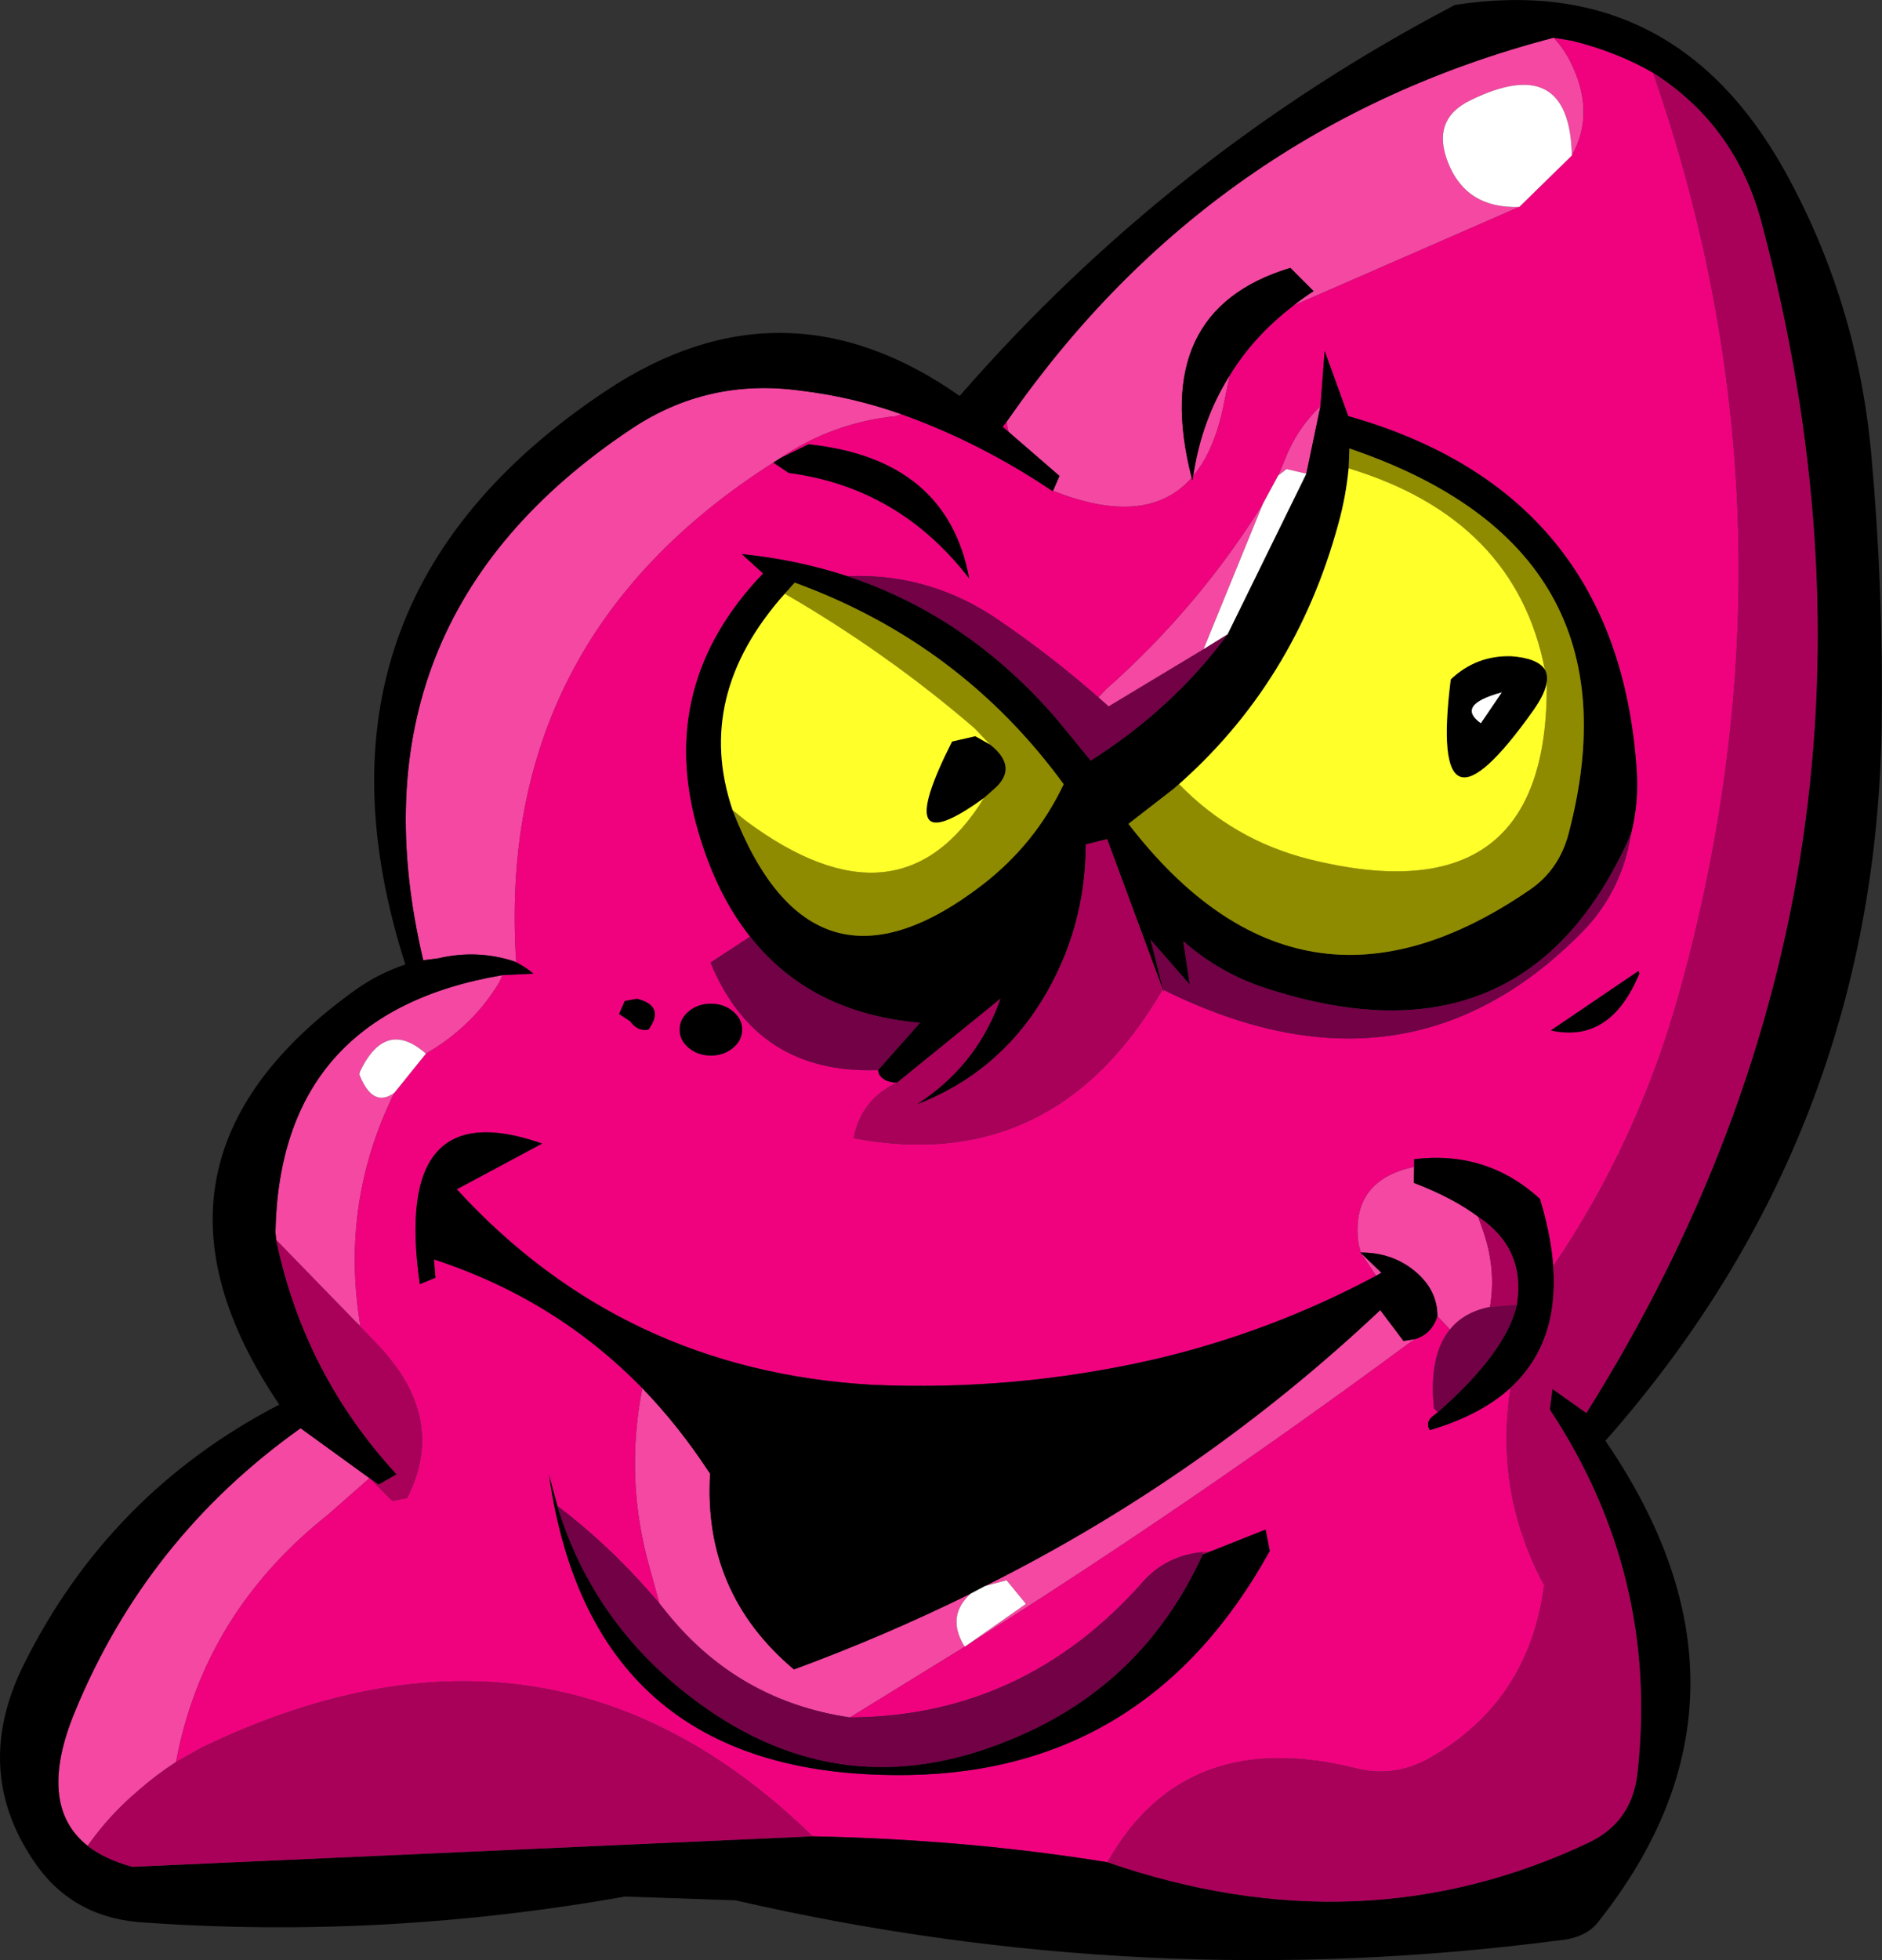
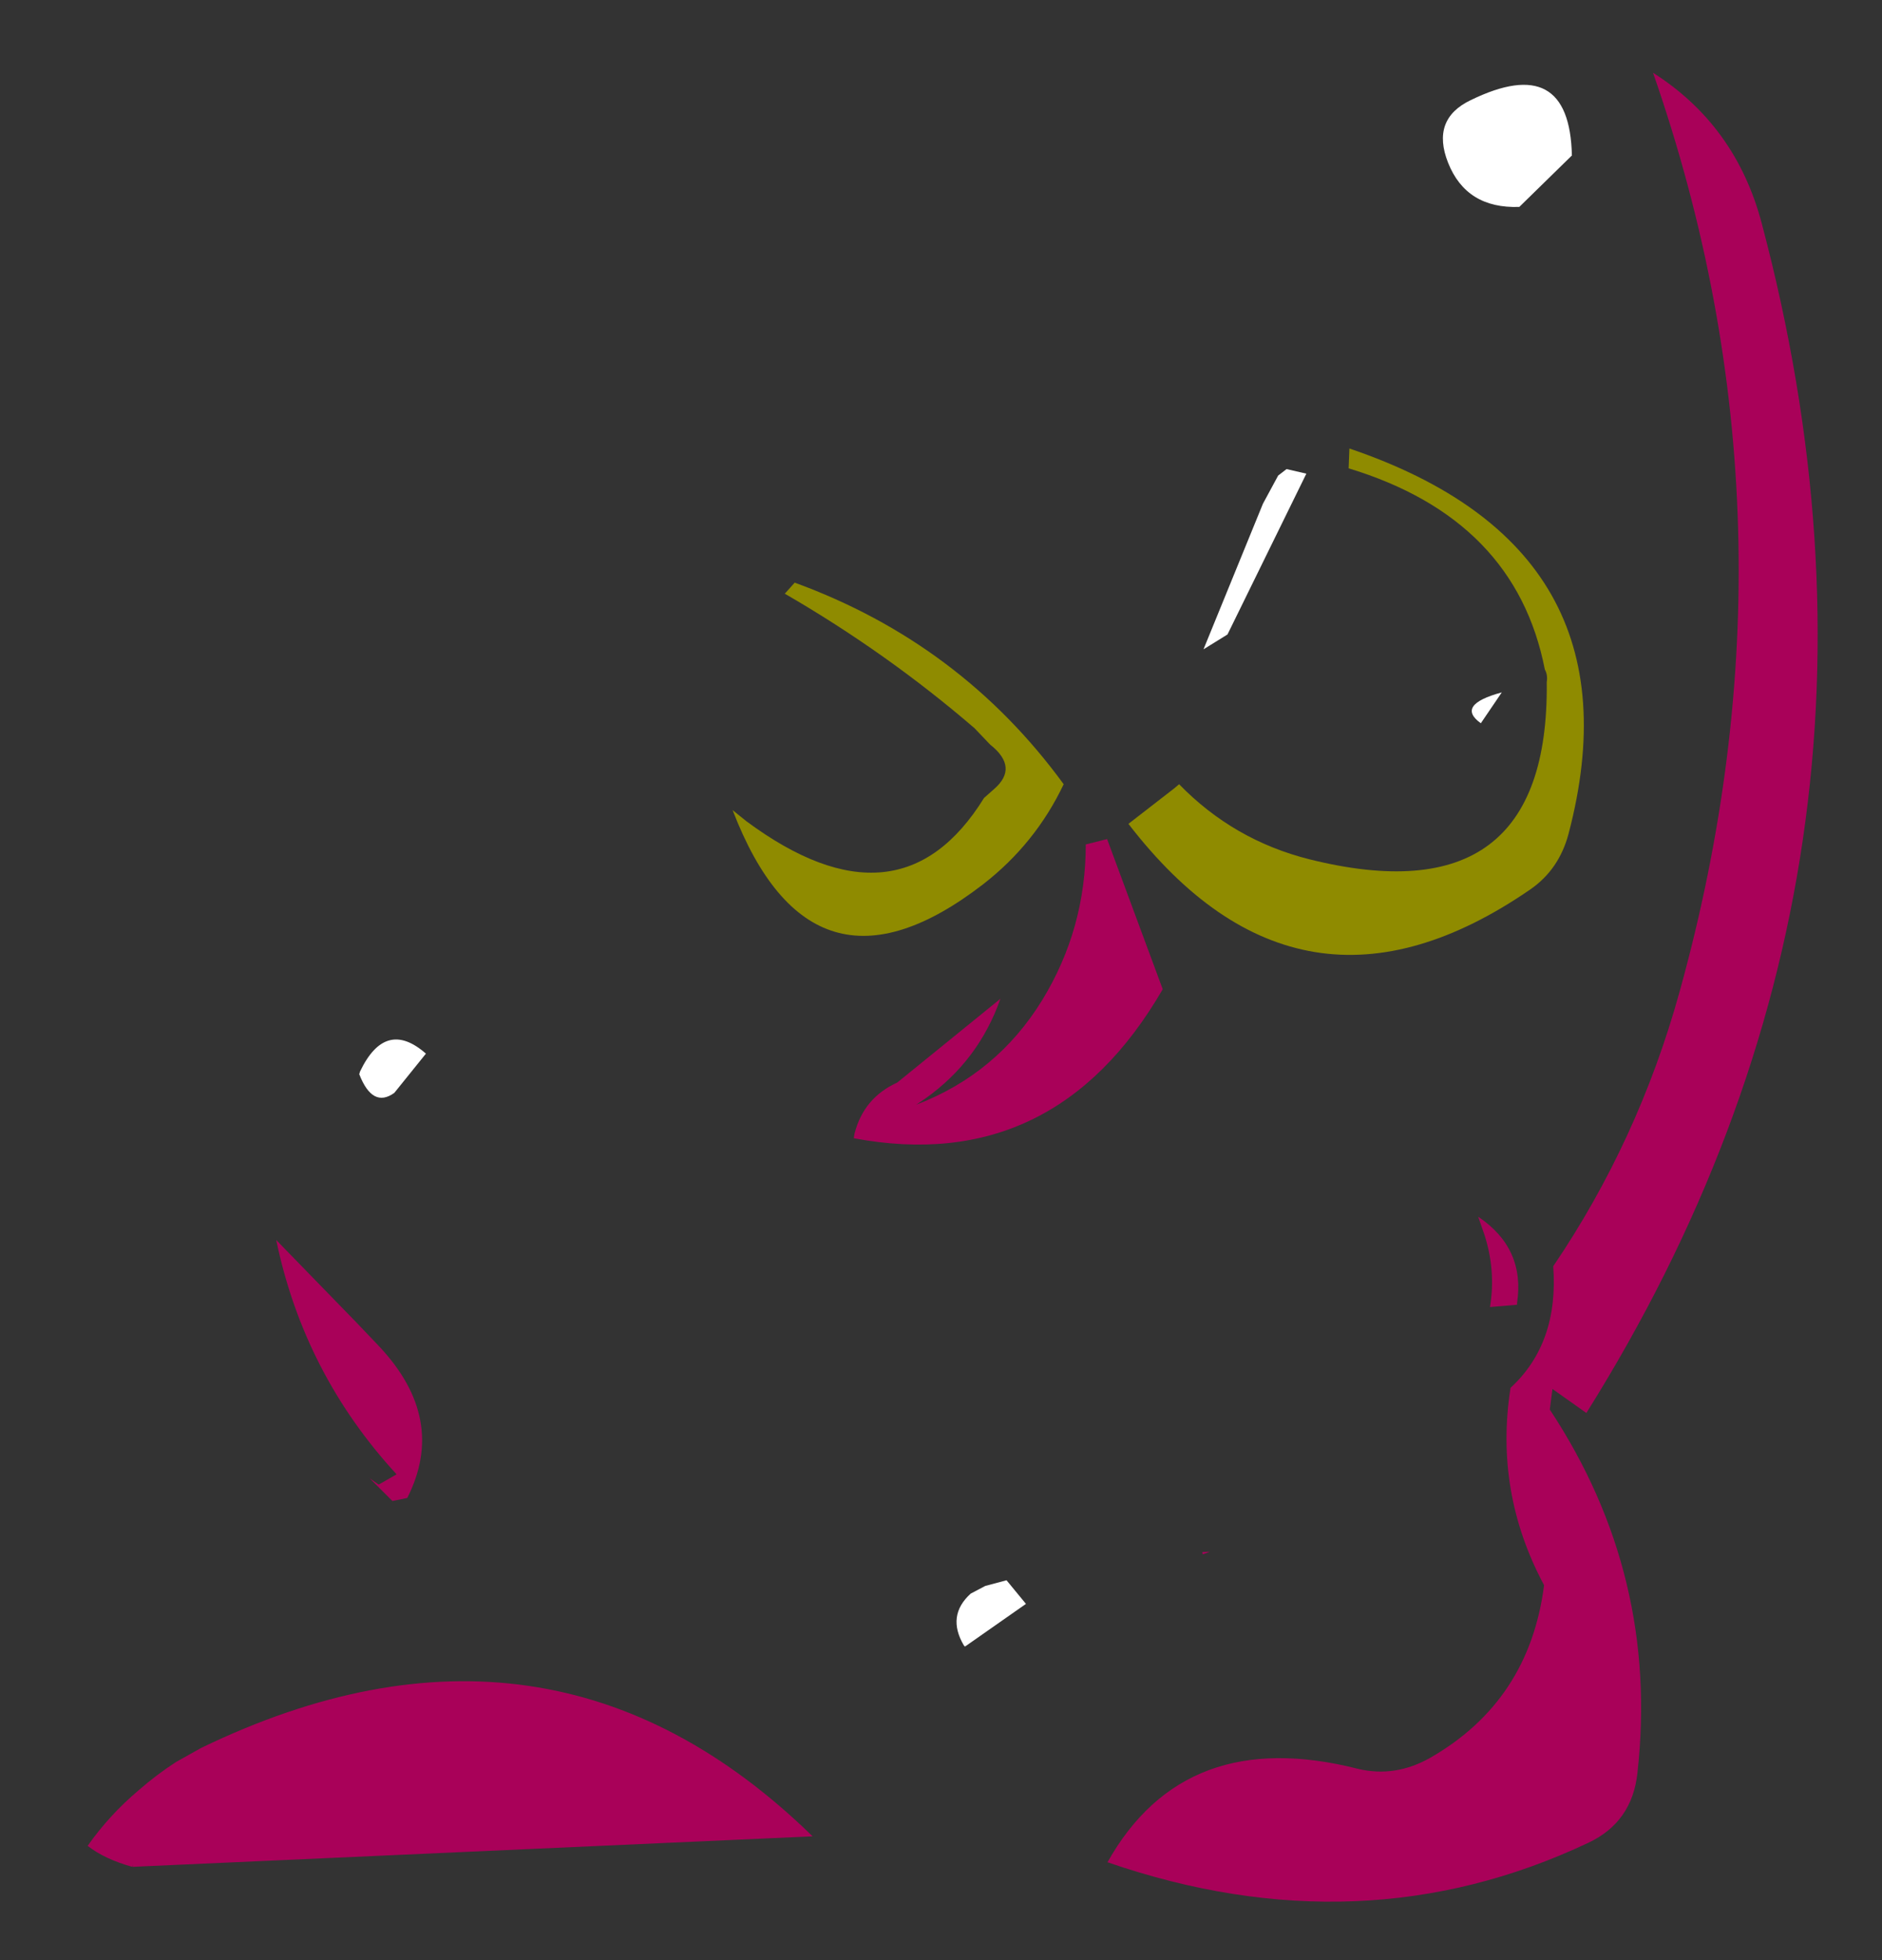
<svg xmlns="http://www.w3.org/2000/svg" xmlns:xlink="http://www.w3.org/1999/xlink" height="257.2px" width="247.0px">
  <rect width="100%" height="100%" fill="#333333" stroke="none" />
  <g transform="matrix(1.0, 0.0, 0.0, 1.0, 122.7, 128.25)">
    <use height="257.2" transform="matrix(1.0, 0.0, 0.0, 1.0, -122.7, -128.25)" width="247.0" xlink:href="#shape0" />
  </g>
  <defs>
    <g id="shape0" transform="matrix(1.0, 0.0, 0.0, 1.0, 122.7, 128.25)">
-       <path d="M81.2 -123.3 Q82.6 -121.85 83.6 -119.75 86.65 -113.3 83.6 -107.85 83.3 -121.45 70.3 -115.1 65.1 -112.6 67.35 -106.9 69.75 -100.85 76.7 -101.1 L47.05 -88.15 Q48.3 -89.15 49.7 -90.05 L46.65 -93.1 Q28.1 -87.5 33.7 -65.55 27.85 -58.95 15.5 -63.85 L16.35 -65.8 9.65 -71.6 9.4 -72.9 9.65 -73.25 Q36.4 -111.6 81.2 -123.3 M-111.2 113.95 Q-117.95 108.6 -112.85 96.3 -103.45 73.5 -83.25 59.15 L-74.35 65.6 -74.2 65.7 -79.6 70.45 Q-95.95 83.4 -99.6 102.95 -102.15 104.6 -104.5 106.65 -108.35 109.9 -111.2 113.95 M-86.45 34.45 L-86.55 33.45 Q-86.0 4.65 -56.75 -0.3 L-57.15 0.6 Q-60.65 6.45 -66.8 10.0 -72.1 5.35 -75.45 12.35 L-75.55 12.7 Q-73.8 17.2 -70.95 15.15 -78.1 29.65 -75.4 45.75 L-75.9 45.3 -86.45 34.45 M-55.2 -2.1 Q-60.1 -3.7 -65.2 -2.5 L-67.15 -2.25 Q-77.7 -46.75 -39.8 -72.0 -29.8 -78.65 -17.7 -77.0 -10.9 -76.2 -4.4 -73.9 L-5.1 -73.65 Q-13.45 -72.8 -20.35 -68.1 L-21.2 -67.55 Q-57.75 -44.3 -54.95 -2.0 L-55.2 -2.1 M21.45 -36.75 L22.45 -37.8 Q34.55 -48.5 43.05 -62.15 L35.25 -43.05 22.8 -35.55 21.45 -36.75 M45.05 -65.85 L45.85 -67.75 Q47.45 -71.95 50.6 -74.95 L48.75 -66.1 46.15 -66.7 45.05 -65.85 M38.7 -79.0 L38.0 -75.65 Q36.8 -69.25 33.9 -65.8 35.0 -73.15 38.7 -79.0 M57.9 39.15 L55.9 36.15 58.6 38.75 57.9 39.15 M55.9 36.1 L55.6 35.0 Q54.45 26.65 62.9 24.85 L62.85 26.95 Q68.05 28.95 71.3 31.4 L72.1 33.7 Q73.65 38.45 72.85 43.25 69.45 43.9 67.6 46.2 L65.95 44.45 Q65.95 41.0 63.0 38.55 60.05 36.1 55.9 36.1 M6.6 79.85 Q35.2 65.55 58.45 43.65 L61.5 47.7 63.05 47.45 62.35 47.9 Q33.95 68.9 3.95 87.8 L11.95 82.2 9.4 79.1 6.6 79.85 M4.7 80.85 Q1.5 83.75 3.8 87.65 L3.95 87.8 -11.15 97.1 Q-25.8 94.95 -35.15 83.4 L-36.15 82.15 -37.4 77.6 Q-40.75 65.95 -38.4 53.9 -33.7 58.75 -29.75 64.75 L-29.5 65.1 Q-30.45 80.75 -18.5 90.8 -6.55 86.4 4.7 80.85" fill="#f448a2" fill-rule="evenodd" stroke="none" />
-       <path d="M83.6 -107.85 Q86.65 -113.3 83.6 -119.75 82.6 -121.85 81.2 -123.3 L83.65 -122.9 Q89.6 -121.4 94.25 -118.7 114.85 -59.6 97.7 2.0 92.3 21.45 81.15 37.9 80.85 33.8 79.4 29.05 72.45 22.7 62.9 23.85 L62.9 24.85 Q54.45 26.65 55.6 35.0 L55.9 36.1 55.85 36.1 55.9 36.15 57.9 39.15 Q43.95 46.6 28.65 50.15 10.45 54.3 -8.3 53.45 -41.0 51.55 -62.75 27.8 L-51.55 21.8 Q-71.25 14.9 -67.6 40.25 L-65.55 39.4 -65.75 37.0 Q-49.8 42.2 -38.4 53.9 -40.75 65.95 -37.4 77.6 L-36.15 82.15 Q-42.45 74.7 -49.55 69.35 L-50.65 65.25 Q-44.95 105.4 -3.25 104.65 28.05 104.05 43.95 75.25 L43.4 72.45 36.1 75.35 35.1 75.4 Q30.3 75.9 27.3 79.3 11.65 97.0 -11.15 97.1 L3.95 87.8 Q33.95 68.9 62.35 47.9 L63.05 47.45 Q65.25 46.75 65.95 44.45 L67.6 46.2 Q64.8 49.6 65.5 56.55 L66.0 57.05 65.3 57.6 Q64.35 58.4 64.95 59.4 71.6 57.45 75.55 53.85 73.4 67.5 79.95 79.75 78.0 94.95 65.0 102.4 60.4 105.0 55.55 103.85 32.8 98.05 22.65 116.1 4.15 113.1 -16.05 112.7 -50.6 79.0 -96.3 101.1 L-99.6 102.95 Q-95.95 83.4 -79.6 70.45 L-74.2 65.7 -71.2 68.7 -69.25 68.3 Q-64.0 57.95 -72.9 48.45 L-75.9 45.3 -75.4 45.75 Q-78.1 29.65 -70.95 15.15 L-66.8 10.0 Q-60.65 6.45 -57.15 0.6 L-56.75 -0.3 -52.7 -0.5 Q-53.9 -1.5 -55.2 -2.1 L-54.95 -2.0 Q-57.75 -44.3 -21.2 -67.55 L-19.2 -66.2 Q-4.7 -64.3 4.5 -52.35 1.6 -68.05 -16.6 -69.95 L-20.35 -68.1 Q-13.45 -72.8 -5.1 -73.65 L-4.4 -73.9 Q5.95 -70.2 15.45 -63.8 L15.5 -63.85 Q27.85 -58.95 33.7 -65.55 L33.8 -65.2 33.9 -65.8 Q36.8 -69.25 38.0 -75.65 L38.7 -79.0 Q41.85 -84.15 47.0 -88.1 L47.05 -88.15 76.7 -101.1 83.6 -107.85 M9.4 -72.9 L9.65 -71.6 8.9 -72.25 9.4 -72.9 M-105.3 116.7 L-105.35 116.7 -105.25 116.4 -105.3 116.7 M91.35 -18.8 Q92.4 -22.9 92.1 -27.2 89.65 -63.6 54.25 -73.65 L51.15 -82.2 50.6 -74.95 Q47.45 -71.95 45.85 -67.75 L45.05 -65.85 43.05 -62.15 Q34.55 -48.5 22.45 -37.8 L21.45 -36.75 Q15.3 -42.15 8.5 -46.8 -0.6 -53.1 -11.5 -52.65 -18.05 -54.8 -25.35 -55.55 L-22.55 -53.0 Q-36.6 -38.35 -31.1 -19.3 -28.7 -10.95 -24.25 -5.35 L-29.45 -1.95 Q-23.4 12.75 -7.45 12.15 -7.45 12.85 -6.7 13.35 -6.0 13.8 -4.95 13.8 -9.35 15.8 -10.55 20.5 L-10.65 21.1 Q15.7 26.05 29.9 1.55 L30.05 2.05 29.95 1.6 Q61.8 17.45 84.85 -5.85 90.15 -11.2 91.35 -18.8 M92.45 -0.5 L92.35 -0.85 80.85 6.95 Q88.65 8.7 92.45 -0.5 M-40.0 5.75 Q-39.05 7.1 -37.6 6.85 -35.35 3.75 -39.1 2.8 L-40.7 3.1 -41.45 4.8 -40.0 5.75 M-29.4 10.25 Q-27.7 10.25 -26.5 9.25 -25.3 8.25 -25.3 6.85 -25.3 5.45 -26.5 4.45 -27.7 3.45 -29.4 3.45 -31.1 3.45 -32.3 4.45 -33.5 5.45 -33.5 6.85 -33.5 8.25 -32.3 9.25 -31.1 10.25 -29.4 10.25" fill="#f0027f" fill-rule="evenodd" stroke="none" />
-       <path d="M81.2 -123.3 Q36.4 -111.6 9.65 -73.25 L9.4 -72.9 8.9 -72.25 9.65 -71.6 16.35 -65.8 15.5 -63.85 15.45 -63.8 Q5.95 -70.2 -4.4 -73.9 -10.9 -76.2 -17.7 -77.0 -29.8 -78.65 -39.8 -72.0 -77.7 -46.75 -67.15 -2.25 L-65.2 -2.5 Q-60.1 -3.7 -55.2 -2.1 -53.9 -1.5 -52.7 -0.5 L-56.75 -0.3 Q-86.0 4.65 -86.55 33.45 L-86.45 34.45 Q-82.8 52.0 -70.65 65.2 L-73.0 66.55 -74.35 65.6 -83.25 59.15 Q-103.45 73.5 -112.85 96.3 -117.95 108.6 -111.2 113.95 -108.95 115.7 -105.35 116.7 L-105.3 116.7 -16.05 112.7 Q4.15 113.1 22.65 116.1 56.0 127.6 85.75 113.55 91.5 110.85 92.2 104.4 95.1 78.5 80.7 56.7 L81.05 54.0 85.5 57.15 Q130.8 -15.1 108.5 -99.0 105.1 -111.8 94.25 -118.7 89.6 -121.4 83.65 -122.9 L81.2 -123.3 M33.7 -65.55 Q28.1 -87.5 46.65 -93.1 L49.7 -90.05 Q48.3 -89.15 47.05 -88.15 L47.0 -88.1 Q41.85 -84.15 38.7 -79.0 35.0 -73.15 33.9 -65.8 L33.8 -65.2 33.7 -65.55 M50.6 -74.95 L51.15 -82.2 54.25 -73.65 Q89.65 -63.6 92.1 -27.2 92.4 -22.9 91.35 -18.8 77.6 12.5 43.55 1.45 37.45 -0.5 32.6 -4.75 L33.45 0.95 28.3 -4.95 29.95 1.6 30.05 2.05 29.9 1.55 22.6 -18.15 19.8 -17.45 Q19.8 -6.4 14.1 2.95 8.15 12.65 -2.45 16.7 L-1.2 15.85 Q5.75 10.9 8.6 2.8 L-4.95 13.8 Q-6.0 13.8 -6.7 13.35 -7.45 12.85 -7.45 12.15 L-1.95 5.95 Q-16.35 4.7 -24.25 -5.35 -28.7 -10.95 -31.1 -19.3 -36.6 -38.35 -22.55 -53.0 L-25.35 -55.55 Q-18.05 -54.8 -11.5 -52.65 4.25 -47.45 15.9 -34.0 L20.45 -28.45 Q31.25 -35.3 38.4 -45.0 L48.75 -66.1 50.6 -74.95 M31.4 -24.8 L25.4 -20.15 Q48.0 9.2 78.15 -11.55 81.9 -14.15 83.15 -18.8 93.05 -56.3 54.4 -69.4 L54.3 -66.8 Q53.95 -63.15 53.0 -59.7 47.3 -38.55 31.4 -24.8 M80.05 -40.4 Q80.45 -39.7 80.3 -38.75 80.1 -37.25 78.55 -35.05 64.75 -15.6 67.7 -39.1 71.0 -42.25 75.6 -42.15 79.1 -41.9 80.05 -40.4 M-19.7 -50.35 Q-31.65 -36.95 -26.55 -21.95 -16.15 5.1 6.3 -12.2 13.2 -17.55 16.9 -25.35 3.4 -43.85 -18.4 -51.8 L-19.7 -50.35 M6.45 -23.55 Q-6.1 -14.45 2.25 -30.95 L5.3 -31.65 7.25 -30.55 Q11.05 -27.55 7.75 -24.7 L6.45 -23.55 M71.65 -33.35 L74.4 -37.4 Q68.3 -35.75 71.65 -33.35 M92.45 -0.5 Q88.65 8.7 80.85 6.95 L92.35 -0.85 92.45 -0.5 M124.25 -32.95 Q123.45 20.65 88.0 60.8 110.8 94.1 87.0 124.0 85.35 126.05 81.9 126.35 27.5 133.45 -26.15 121.1 L-40.65 120.6 Q-72.9 126.3 -104.55 123.95 -113.55 123.15 -118.4 115.75 -126.35 103.85 -119.6 90.2 -108.4 67.65 -86.05 56.05 -107.6 24.2 -76.0 1.6 -73.05 -0.5 -69.5 -1.7 -84.75 -49.3 -43.2 -76.95 -19.85 -92.5 3.25 -76.3 30.9 -108.05 68.25 -127.6 96.95 -132.05 111.55 -105.8 121.1 -88.55 122.9 -68.55 124.5 -50.85 124.25 -32.95 M81.15 37.9 Q81.9 48.0 75.55 53.85 71.6 57.45 64.95 59.4 64.35 58.4 65.3 57.6 L66.0 57.05 Q74.9 49.25 76.4 42.95 L76.4 42.75 Q77.5 35.55 71.3 31.4 68.05 28.95 62.85 26.95 L62.9 24.85 62.9 23.85 Q72.45 22.7 79.4 29.05 80.85 33.8 81.15 37.9 M57.9 39.15 L58.6 38.75 55.9 36.15 55.85 36.1 55.9 36.1 Q60.05 36.1 63.0 38.55 65.95 41.0 65.95 44.45 65.25 46.75 63.05 47.45 L61.5 47.7 58.45 43.65 Q35.2 65.55 6.6 79.85 L4.7 80.85 Q-6.55 86.4 -18.5 90.8 -30.45 80.75 -29.5 65.1 L-29.75 64.75 Q-33.7 58.75 -38.4 53.9 -49.8 42.2 -65.75 37.0 L-65.55 39.4 -67.6 40.25 Q-71.25 14.9 -51.55 21.8 L-62.75 27.8 Q-41.0 51.55 -8.3 53.45 10.45 54.3 28.65 50.15 43.95 46.6 57.9 39.15 M36.1 75.35 L43.4 72.45 43.95 75.25 Q28.05 104.05 -3.25 104.65 -44.95 105.4 -50.65 65.25 L-49.55 69.35 Q-44.75 85.15 -31.0 95.2 -12.1 109.05 9.7 100.1 27.25 93.05 35.15 75.7 L36.1 75.35 M-21.2 -67.55 L-20.35 -68.1 -16.6 -69.95 Q1.6 -68.05 4.5 -52.35 -4.7 -64.3 -19.2 -66.2 L-21.2 -67.55 M-29.4 10.25 Q-31.1 10.25 -32.3 9.25 -33.5 8.25 -33.5 6.85 -33.5 5.45 -32.3 4.45 -31.1 3.45 -29.4 3.45 -27.7 3.45 -26.5 4.45 -25.3 5.45 -25.3 6.85 -25.3 8.25 -26.5 9.25 -27.7 10.25 -29.4 10.25 M-40.0 5.75 L-41.45 4.8 -40.7 3.1 -39.1 2.8 Q-35.35 3.75 -37.6 6.85 -39.05 7.1 -40.0 5.75" fill="#000000" fill-rule="evenodd" stroke="none" />
      <path d="M76.7 -101.1 Q69.75 -100.85 67.35 -106.9 65.1 -112.6 70.3 -115.1 83.3 -121.45 83.6 -107.85 L76.7 -101.1 M43.05 -62.15 L45.05 -65.85 46.15 -66.7 48.75 -66.1 38.4 -45.0 35.25 -43.05 43.05 -62.15 M71.65 -33.35 Q68.3 -35.75 74.4 -37.4 L71.65 -33.35 M6.6 79.85 L9.4 79.1 11.95 82.2 3.95 87.8 3.8 87.65 Q1.5 83.75 4.7 80.85 L6.6 79.85 M-70.95 15.15 Q-73.8 17.2 -75.55 12.7 L-75.45 12.35 Q-72.1 5.35 -66.8 10.0 L-70.95 15.15" fill="#ffffff" fill-rule="evenodd" stroke="none" />
      <path d="M54.3 -66.8 L54.4 -69.4 Q93.05 -56.3 83.15 -18.8 81.9 -14.15 78.15 -11.55 48.0 9.2 25.4 -20.15 L31.4 -24.8 32.05 -25.35 Q39.2 -18.0 49.15 -15.5 80.65 -7.65 80.3 -38.75 80.45 -39.7 80.05 -40.4 76.2 -60.15 54.3 -66.8 M7.25 -30.55 L5.2 -32.7 Q-6.3 -42.6 -19.7 -50.35 L-18.4 -51.8 Q3.4 -43.85 16.9 -25.35 13.2 -17.55 6.3 -12.2 -16.15 5.1 -26.55 -21.95 L-24.75 -20.5 Q-4.65 -5.6 6.45 -23.55 L7.75 -24.7 Q11.05 -27.55 7.25 -30.55" fill="#8f8b00" fill-rule="evenodd" stroke="none" />
-       <path d="M31.4 -24.8 Q47.3 -38.55 53.0 -59.7 53.95 -63.15 54.3 -66.8 76.2 -60.15 80.05 -40.4 79.1 -41.9 75.6 -42.15 71.0 -42.25 67.7 -39.1 64.75 -15.6 78.55 -35.05 80.1 -37.25 80.3 -38.75 80.65 -7.65 49.15 -15.5 39.2 -18.0 32.05 -25.35 L31.4 -24.8 M-19.7 -50.35 Q-6.3 -42.6 5.2 -32.7 L7.25 -30.55 5.3 -31.65 2.25 -30.95 Q-6.1 -14.45 6.45 -23.55 -4.65 -5.6 -24.75 -20.5 L-26.55 -21.95 Q-31.65 -36.95 -19.7 -50.35" fill="#ffff2a" fill-rule="evenodd" stroke="none" />
-       <path d="M91.35 -18.8 Q90.15 -11.2 84.85 -5.85 61.8 17.45 29.95 1.6 L28.3 -4.95 33.45 0.95 32.6 -4.75 Q37.45 -0.5 43.55 1.45 77.6 12.5 91.35 -18.8 M-7.45 12.15 Q-23.4 12.75 -29.45 -1.95 L-24.25 -5.35 Q-16.35 4.7 -1.95 5.95 L-7.45 12.15 M-11.5 -52.65 Q-0.6 -53.1 8.5 -46.8 15.3 -42.15 21.45 -36.75 L22.8 -35.55 35.25 -43.05 38.4 -45.0 Q31.25 -35.3 20.45 -28.45 L15.9 -34.0 Q4.25 -47.45 -11.5 -52.65 M67.6 46.2 Q69.45 43.9 72.85 43.25 L76.4 42.95 Q74.9 49.25 66.0 57.05 L65.5 56.55 Q64.8 49.6 67.6 46.2 M-11.15 97.1 Q11.65 97.0 27.3 79.3 30.3 75.9 35.1 75.4 L35.15 75.7 Q27.25 93.05 9.7 100.1 -12.1 109.05 -31.0 95.2 -44.75 85.15 -49.55 69.35 -42.45 74.7 -36.15 82.15 L-35.15 83.4 Q-25.8 94.95 -11.15 97.1" fill="#720146" fill-rule="evenodd" stroke="none" />
      <path d="M94.25 -118.7 Q105.1 -111.8 108.5 -99.0 130.8 -15.1 85.5 57.15 L81.05 54.0 80.7 56.7 Q95.1 78.5 92.2 104.4 91.5 110.85 85.75 113.55 56.0 127.6 22.65 116.1 32.8 98.05 55.55 103.85 60.4 105.0 65.0 102.4 78.0 94.95 79.95 79.75 73.4 67.5 75.55 53.85 81.9 48.0 81.15 37.9 92.3 21.45 97.7 2.0 114.85 -59.6 94.25 -118.7 M-16.05 112.7 L-105.3 116.7 -105.25 116.4 -105.35 116.7 Q-108.95 115.7 -111.2 113.95 -108.35 109.9 -104.5 106.65 -102.15 104.6 -99.6 102.95 L-96.3 101.1 Q-50.6 79.0 -16.05 112.7 M-74.35 65.6 L-73.0 66.55 -70.65 65.2 Q-82.8 52.0 -86.45 34.45 L-75.9 45.3 -72.9 48.45 Q-64.0 57.95 -69.25 68.3 L-71.2 68.7 -74.2 65.7 -74.35 65.6 M29.9 1.55 Q15.7 26.05 -10.65 21.1 L-10.55 20.5 Q-9.35 15.8 -4.95 13.8 L8.6 2.8 Q5.75 10.9 -1.2 15.85 L-2.45 16.7 Q8.15 12.65 14.1 2.95 19.8 -6.4 19.8 -17.45 L22.6 -18.15 29.9 1.55 M72.85 43.25 Q73.65 38.45 72.1 33.7 L71.3 31.4 Q77.5 35.55 76.4 42.75 L76.4 42.95 72.85 43.25 M35.1 75.4 L36.1 75.35 35.15 75.7 35.1 75.4" fill="#a90159" fill-rule="evenodd" stroke="none" />
    </g>
  </defs>
</svg>